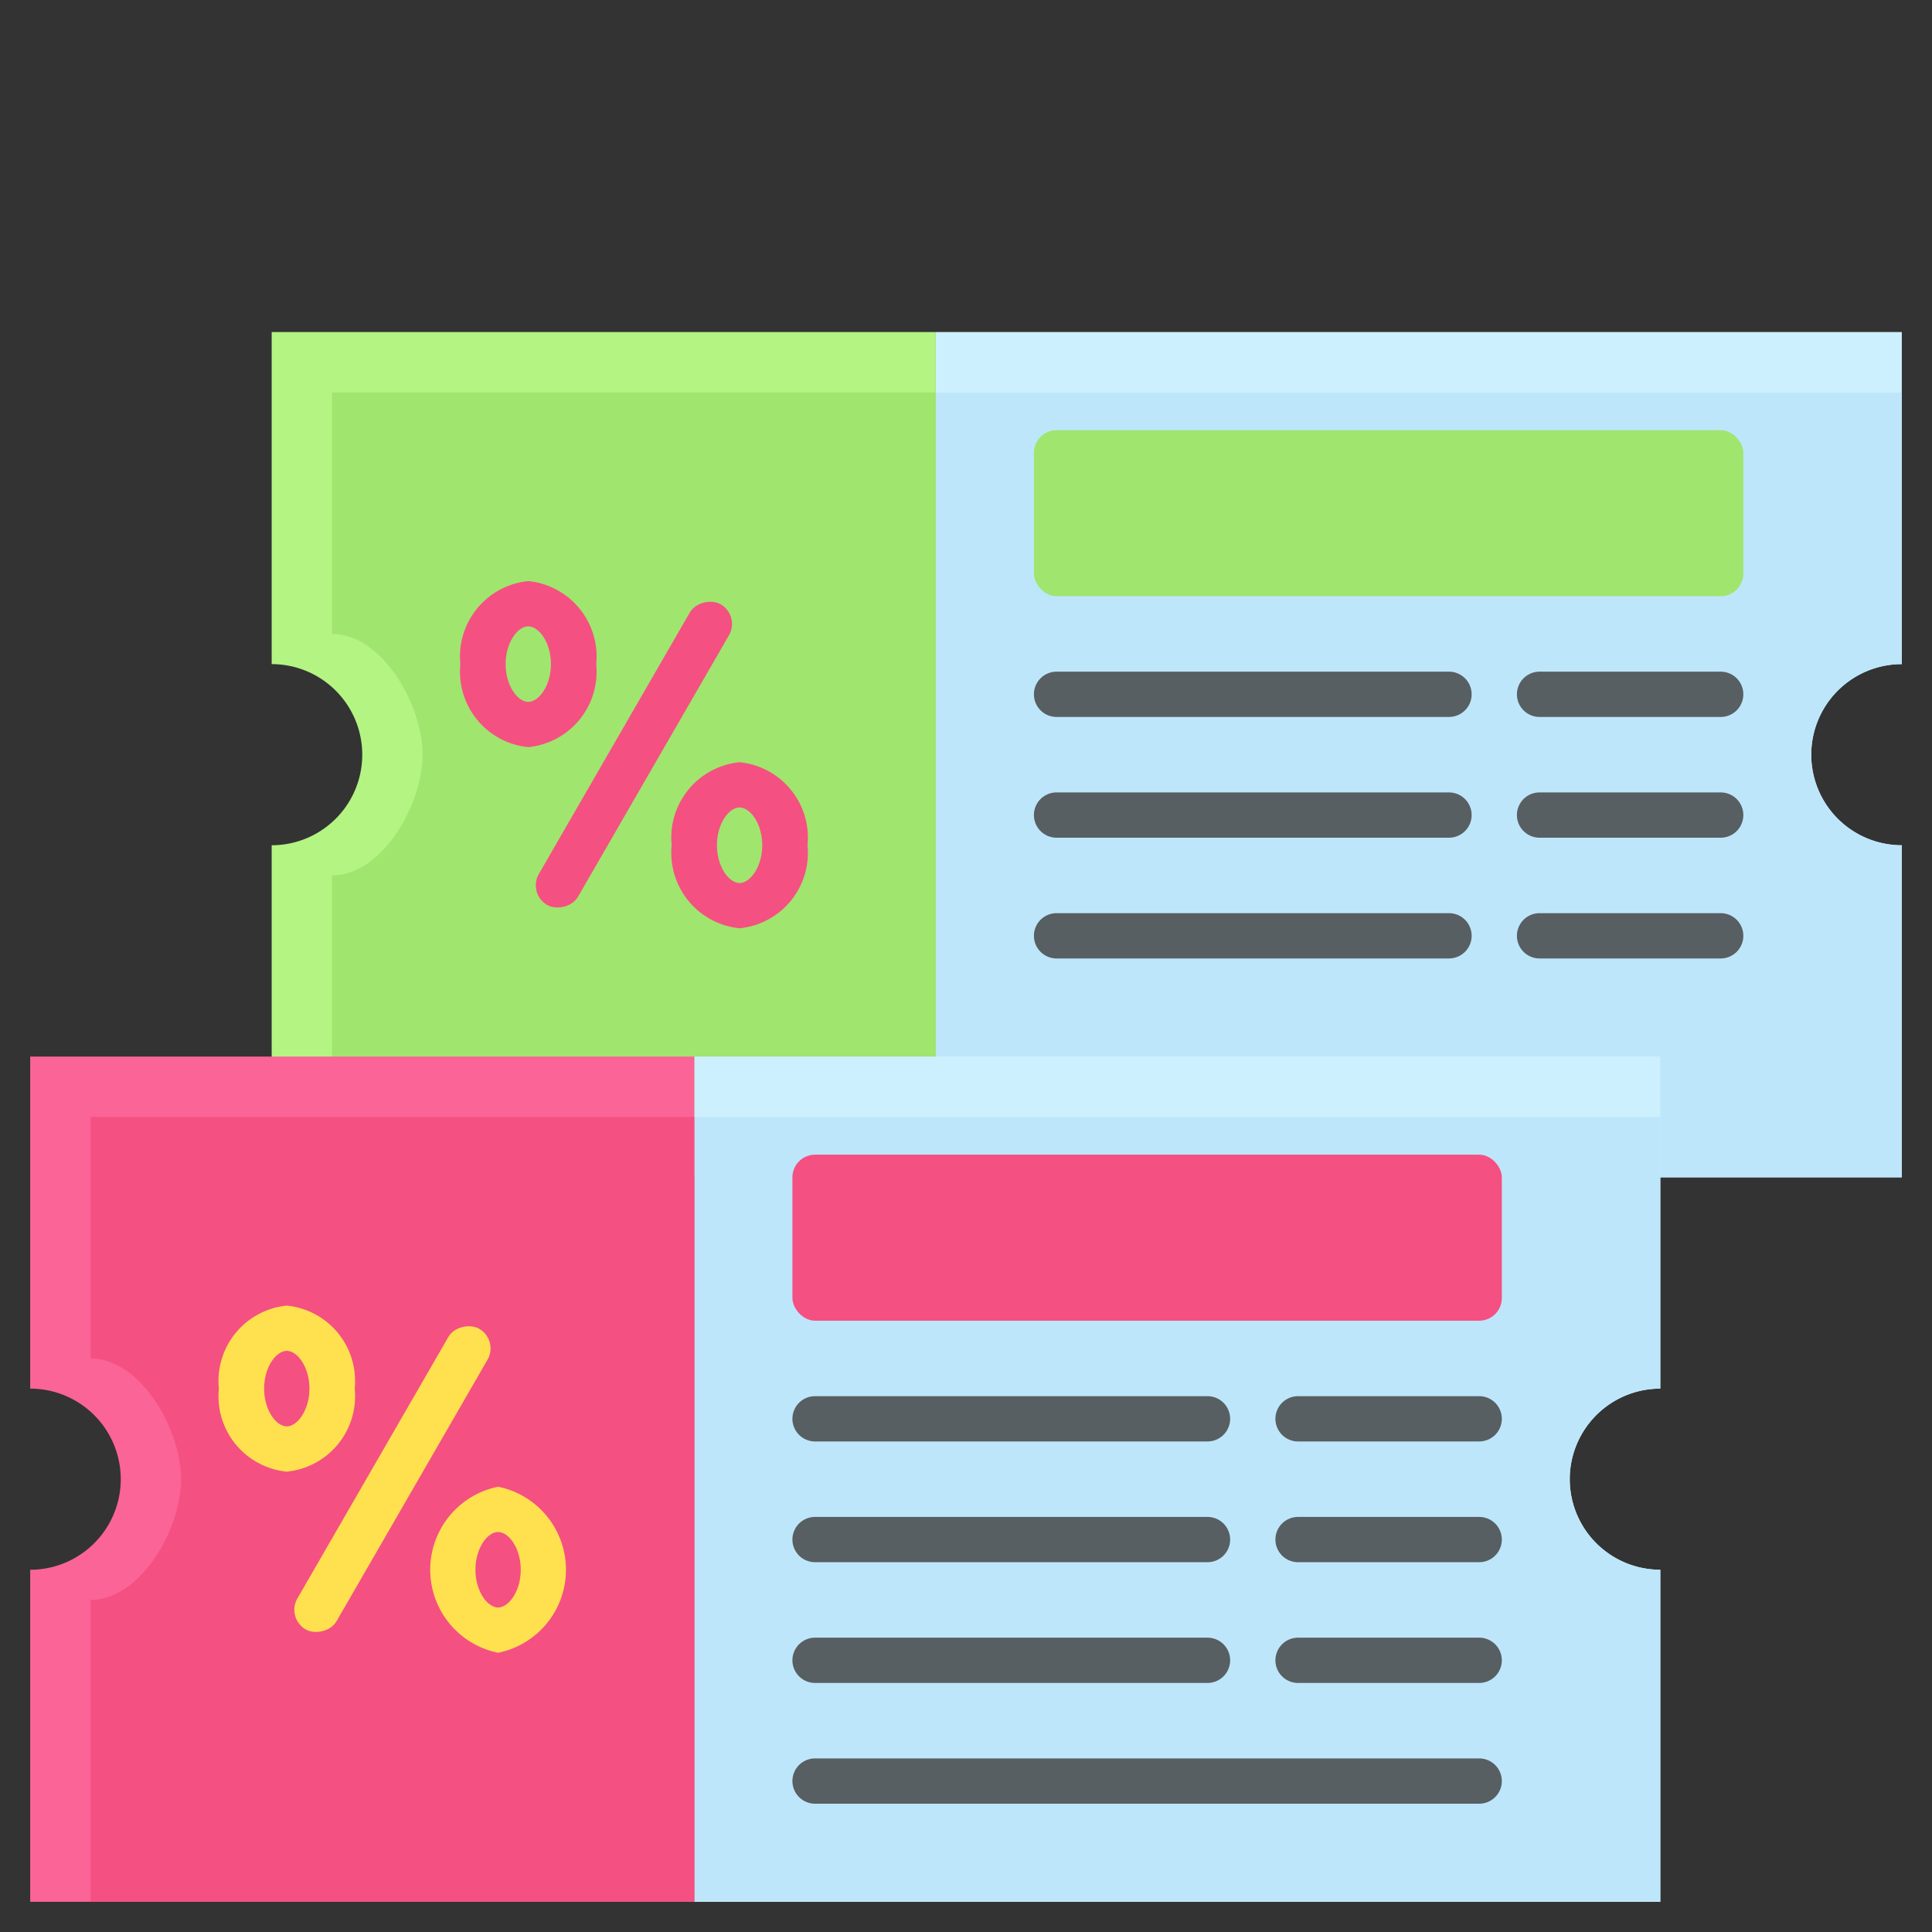
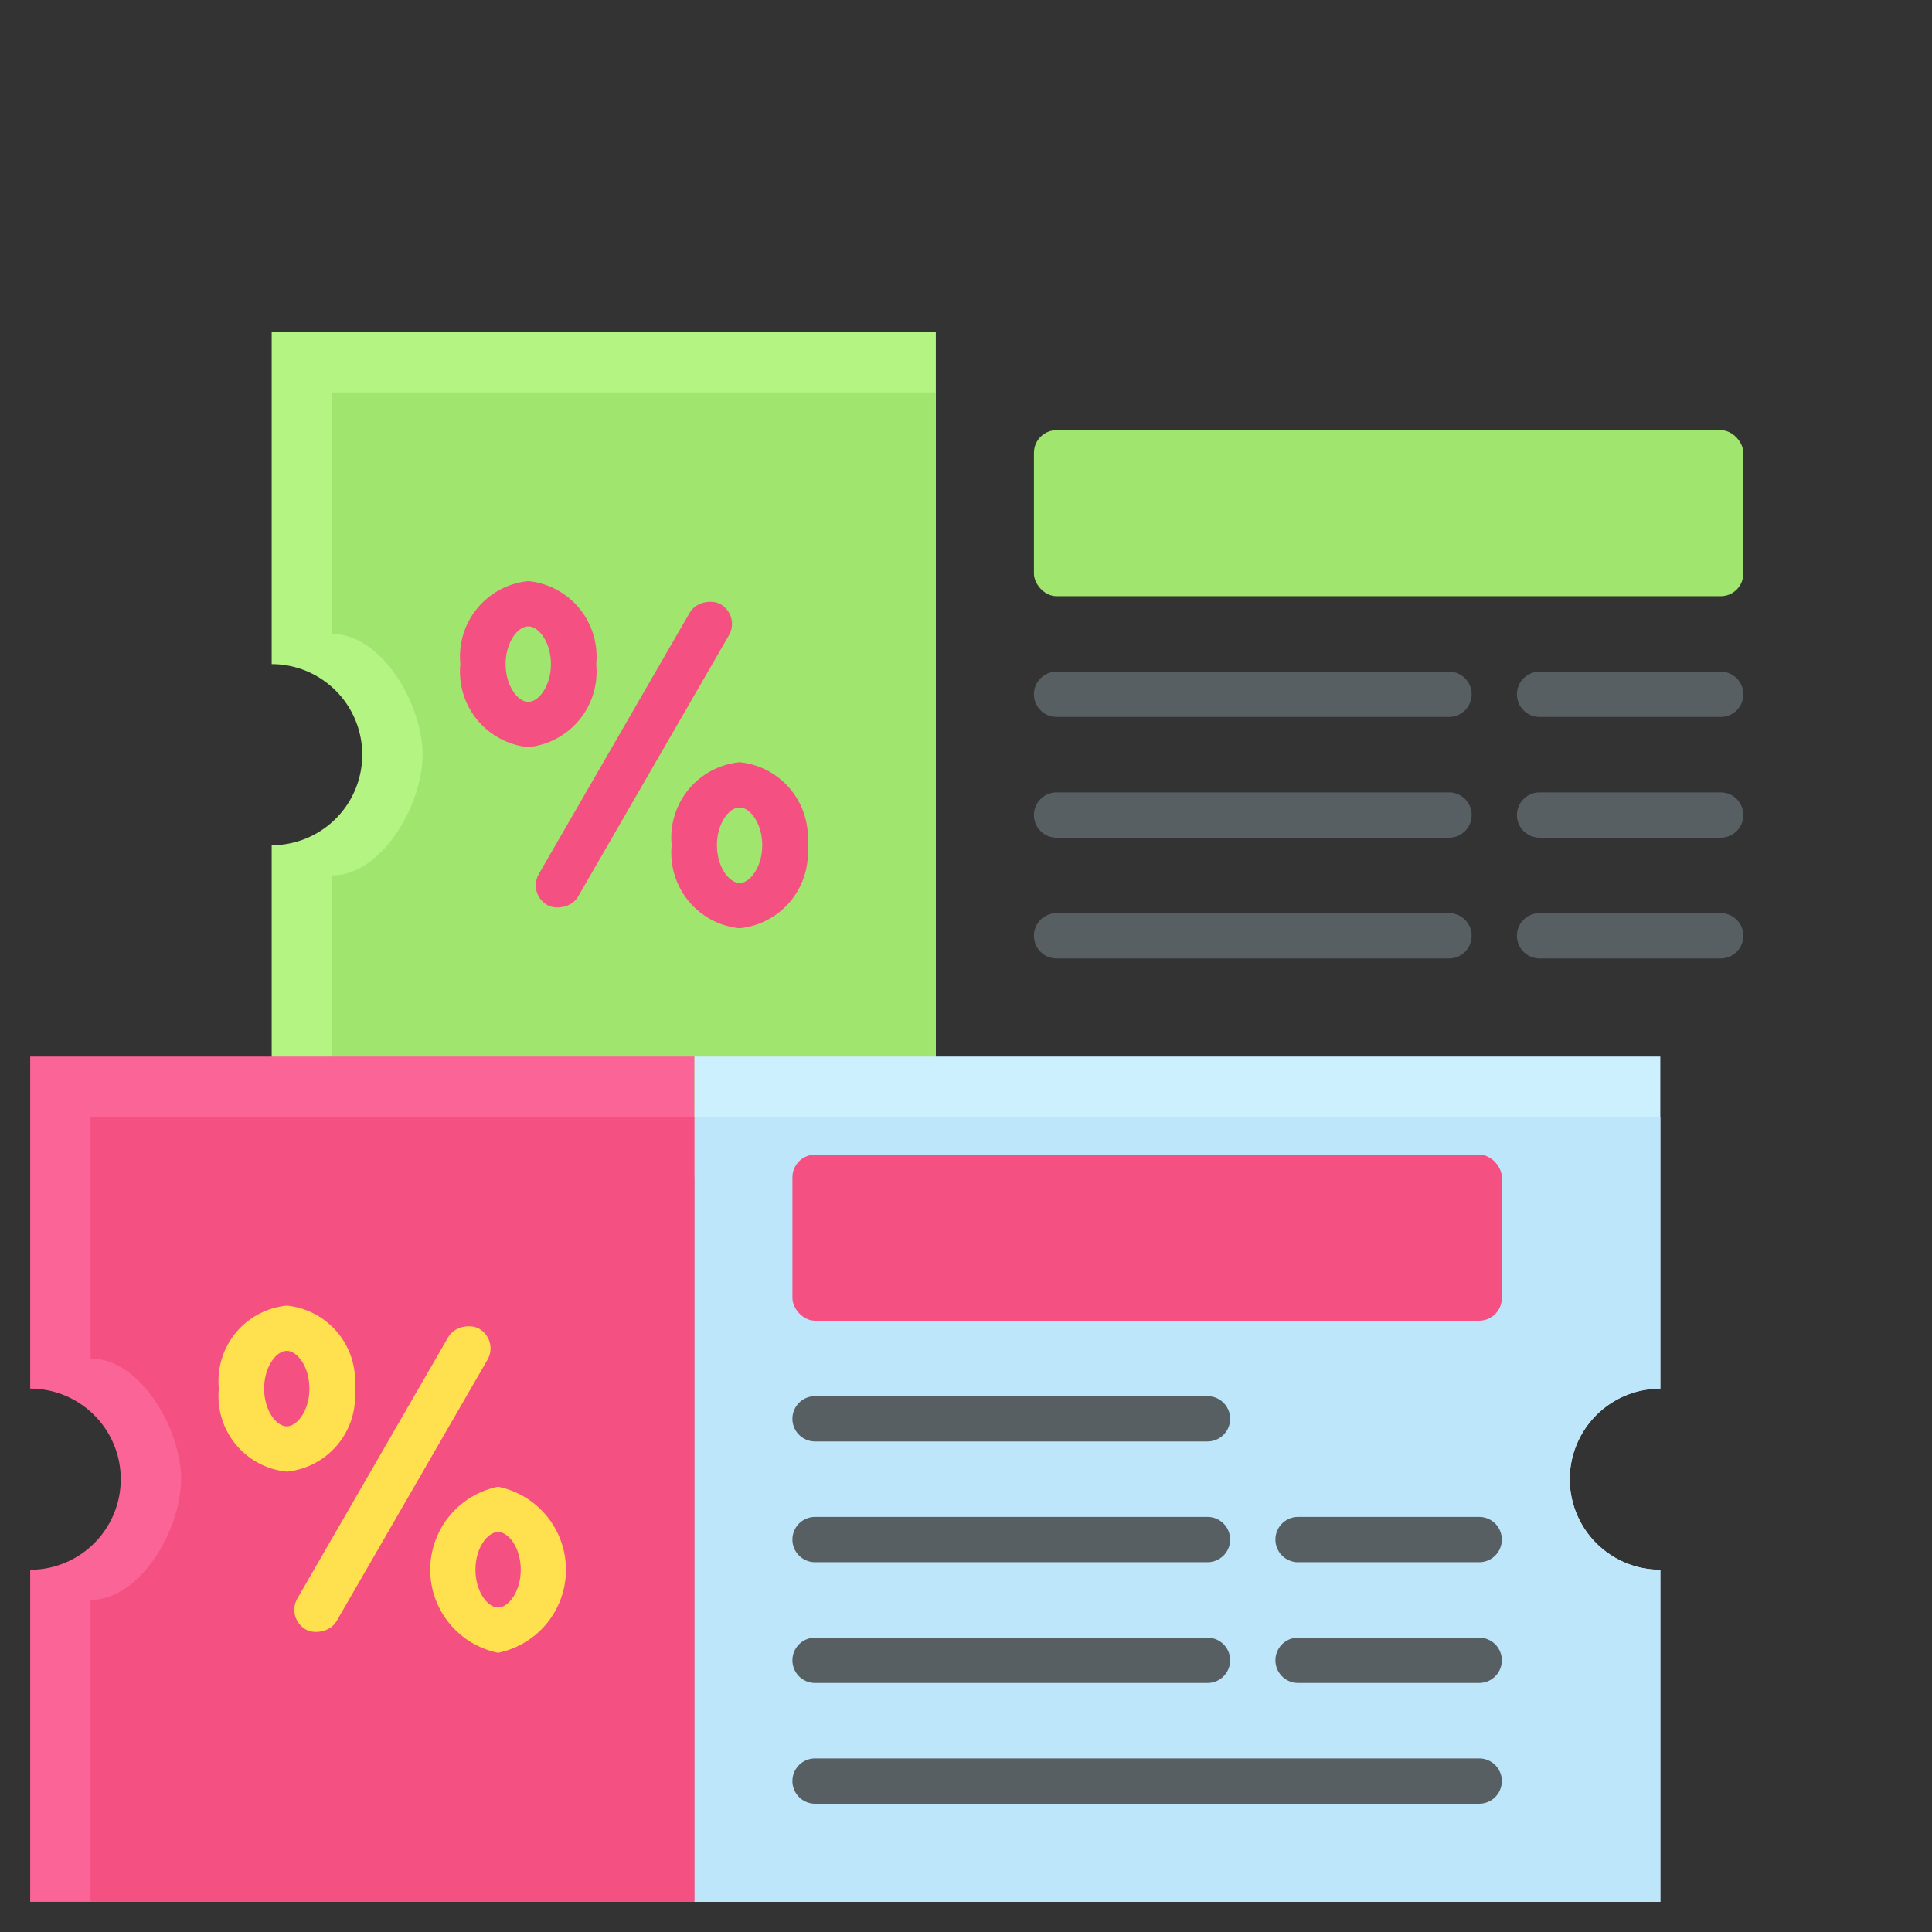
<svg xmlns="http://www.w3.org/2000/svg" id="Flat" viewBox="0 0 64 64">
  <rect x="0" y="0" width="64" height="64" fill="#333333" stroke="none" />
-   <path d="m63 22v-11h-32v28h32v-11a3 3 0 0 1 0-6z" fill="#cdf0ff" />
-   <path d="m63 22v-9h-32v26h32v-11a3 3 0 0 1 0-6z" fill="#bee6fa" />
  <path d="m9 11v11a3 3 0 0 1 0 6v11h22v-28z" fill="#b4f482" />
  <path d="m11 13v8c1.657 0 3 2.343 3 4s-1.343 4-3 4v10h20v-26z" fill="#a0e56e" />
  <rect fill="#a0e56e" height="5.5" rx=".75" width="23.5" x="34.25" y="14.25" />
  <rect fill="#f55082" height="1.5" rx=".75" transform="matrix(.5 -.866 .866 .5 -11.151 30.684)" width="11.5" x="15.25" y="24.25" />
  <path d="m24.5 30.75a2.51 2.51 0 0 1 -2.25-2.75 2.51 2.51 0 0 1 2.25-2.75 2.51 2.51 0 0 1 2.25 2.75 2.51 2.51 0 0 1 -2.25 2.75zm0-4c-.354 0-.75.534-.75 1.25s.4 1.25.75 1.25.75-.534.75-1.25-.396-1.25-.75-1.25z" fill="#f55082" />
  <path d="m17.5 24.75a2.51 2.51 0 0 1 -2.25-2.75 2.51 2.51 0 0 1 2.25-2.75 2.51 2.51 0 0 1 2.25 2.75 2.51 2.51 0 0 1 -2.25 2.75zm0-4c-.354 0-.75.534-.75 1.25s.4 1.25.75 1.25.75-.534.75-1.25-.396-1.25-.75-1.25z" fill="#f55082" />
  <path d="m48 23.75h-13a.75.75 0 0 1 0-1.5h13a.75.75 0 0 1 0 1.5z" fill="#575f63" />
  <path d="m48 27.75h-13a.75.75 0 0 1 0-1.5h13a.75.75 0 0 1 0 1.5z" fill="#575f63" />
  <path d="m48 31.75h-13a.75.75 0 0 1 0-1.5h13a.75.75 0 0 1 0 1.5z" fill="#575f63" />
  <path d="m57 23.75h-6a.75.75 0 0 1 0-1.5h6a.75.75 0 0 1 0 1.5z" fill="#575f63" />
  <path d="m57 27.75h-6a.75.75 0 0 1 0-1.5h6a.75.75 0 0 1 0 1.5z" fill="#575f63" />
  <path d="m57 31.75h-6a.75.75 0 0 1 0-1.5h6a.75.75 0 0 1 0 1.5z" fill="#575f63" />
  <path d="m55 46v-11h-32v28h32v-11a3 3 0 0 1 0-6z" fill="#cdf0ff" />
  <path d="m55 46v-9h-32v26h32v-11a3 3 0 0 1 0-6z" fill="#bee6fa" />
  <path d="m1 35v11a3 3 0 0 1 0 6v11h22v-28z" fill="#fa6496" />
  <path d="m3 37v8c1.657 0 3 2.343 3 4s-1.343 4-3 4v10h20v-26z" fill="#f55082" />
  <rect fill="#f55082" height="5.5" rx=".75" width="23.5" x="26.25" y="38.25" />
  <rect fill="#ffe150" height="1.5" rx=".75" transform="matrix(.5 -.866 .866 .5 -35.934 35.755)" width="11.5" x="7.25" y="48.25" />
  <path d="m16.5 54.75a2.806 2.806 0 0 1 0-5.5 2.806 2.806 0 0 1 0 5.5zm0-4c-.354 0-.75.534-.75 1.25s.4 1.25.75 1.25.75-.534.75-1.25-.396-1.25-.75-1.25z" fill="#ffe150" />
  <path d="m9.5 48.75a2.51 2.51 0 0 1 -2.25-2.75 2.51 2.51 0 0 1 2.25-2.75 2.51 2.51 0 0 1 2.25 2.75 2.51 2.51 0 0 1 -2.25 2.75zm0-4c-.354 0-.75.534-.75 1.25s.4 1.25.75 1.25.75-.534.75-1.25-.396-1.25-.75-1.25z" fill="#ffe150" />
  <g fill="#575f63">
    <path d="m40 47.75h-13a.75.75 0 0 1 0-1.5h13a.75.75 0 0 1 0 1.5z" />
    <path d="m40 51.75h-13a.75.75 0 0 1 0-1.5h13a.75.75 0 0 1 0 1.5z" />
    <path d="m40 55.75h-13a.75.75 0 0 1 0-1.5h13a.75.75 0 0 1 0 1.5z" />
    <path d="m49 59.75h-22a.75.75 0 0 1 0-1.5h22a.75.75 0 0 1 0 1.5z" />
-     <path d="m49 47.75h-6a.75.75 0 0 1 0-1.5h6a.75.75 0 0 1 0 1.5z" />
    <path d="m49 51.75h-6a.75.75 0 0 1 0-1.5h6a.75.75 0 0 1 0 1.5z" />
    <path d="m49 55.75h-6a.75.75 0 0 1 0-1.5h6a.75.75 0 0 1 0 1.5z" />
  </g>
</svg>